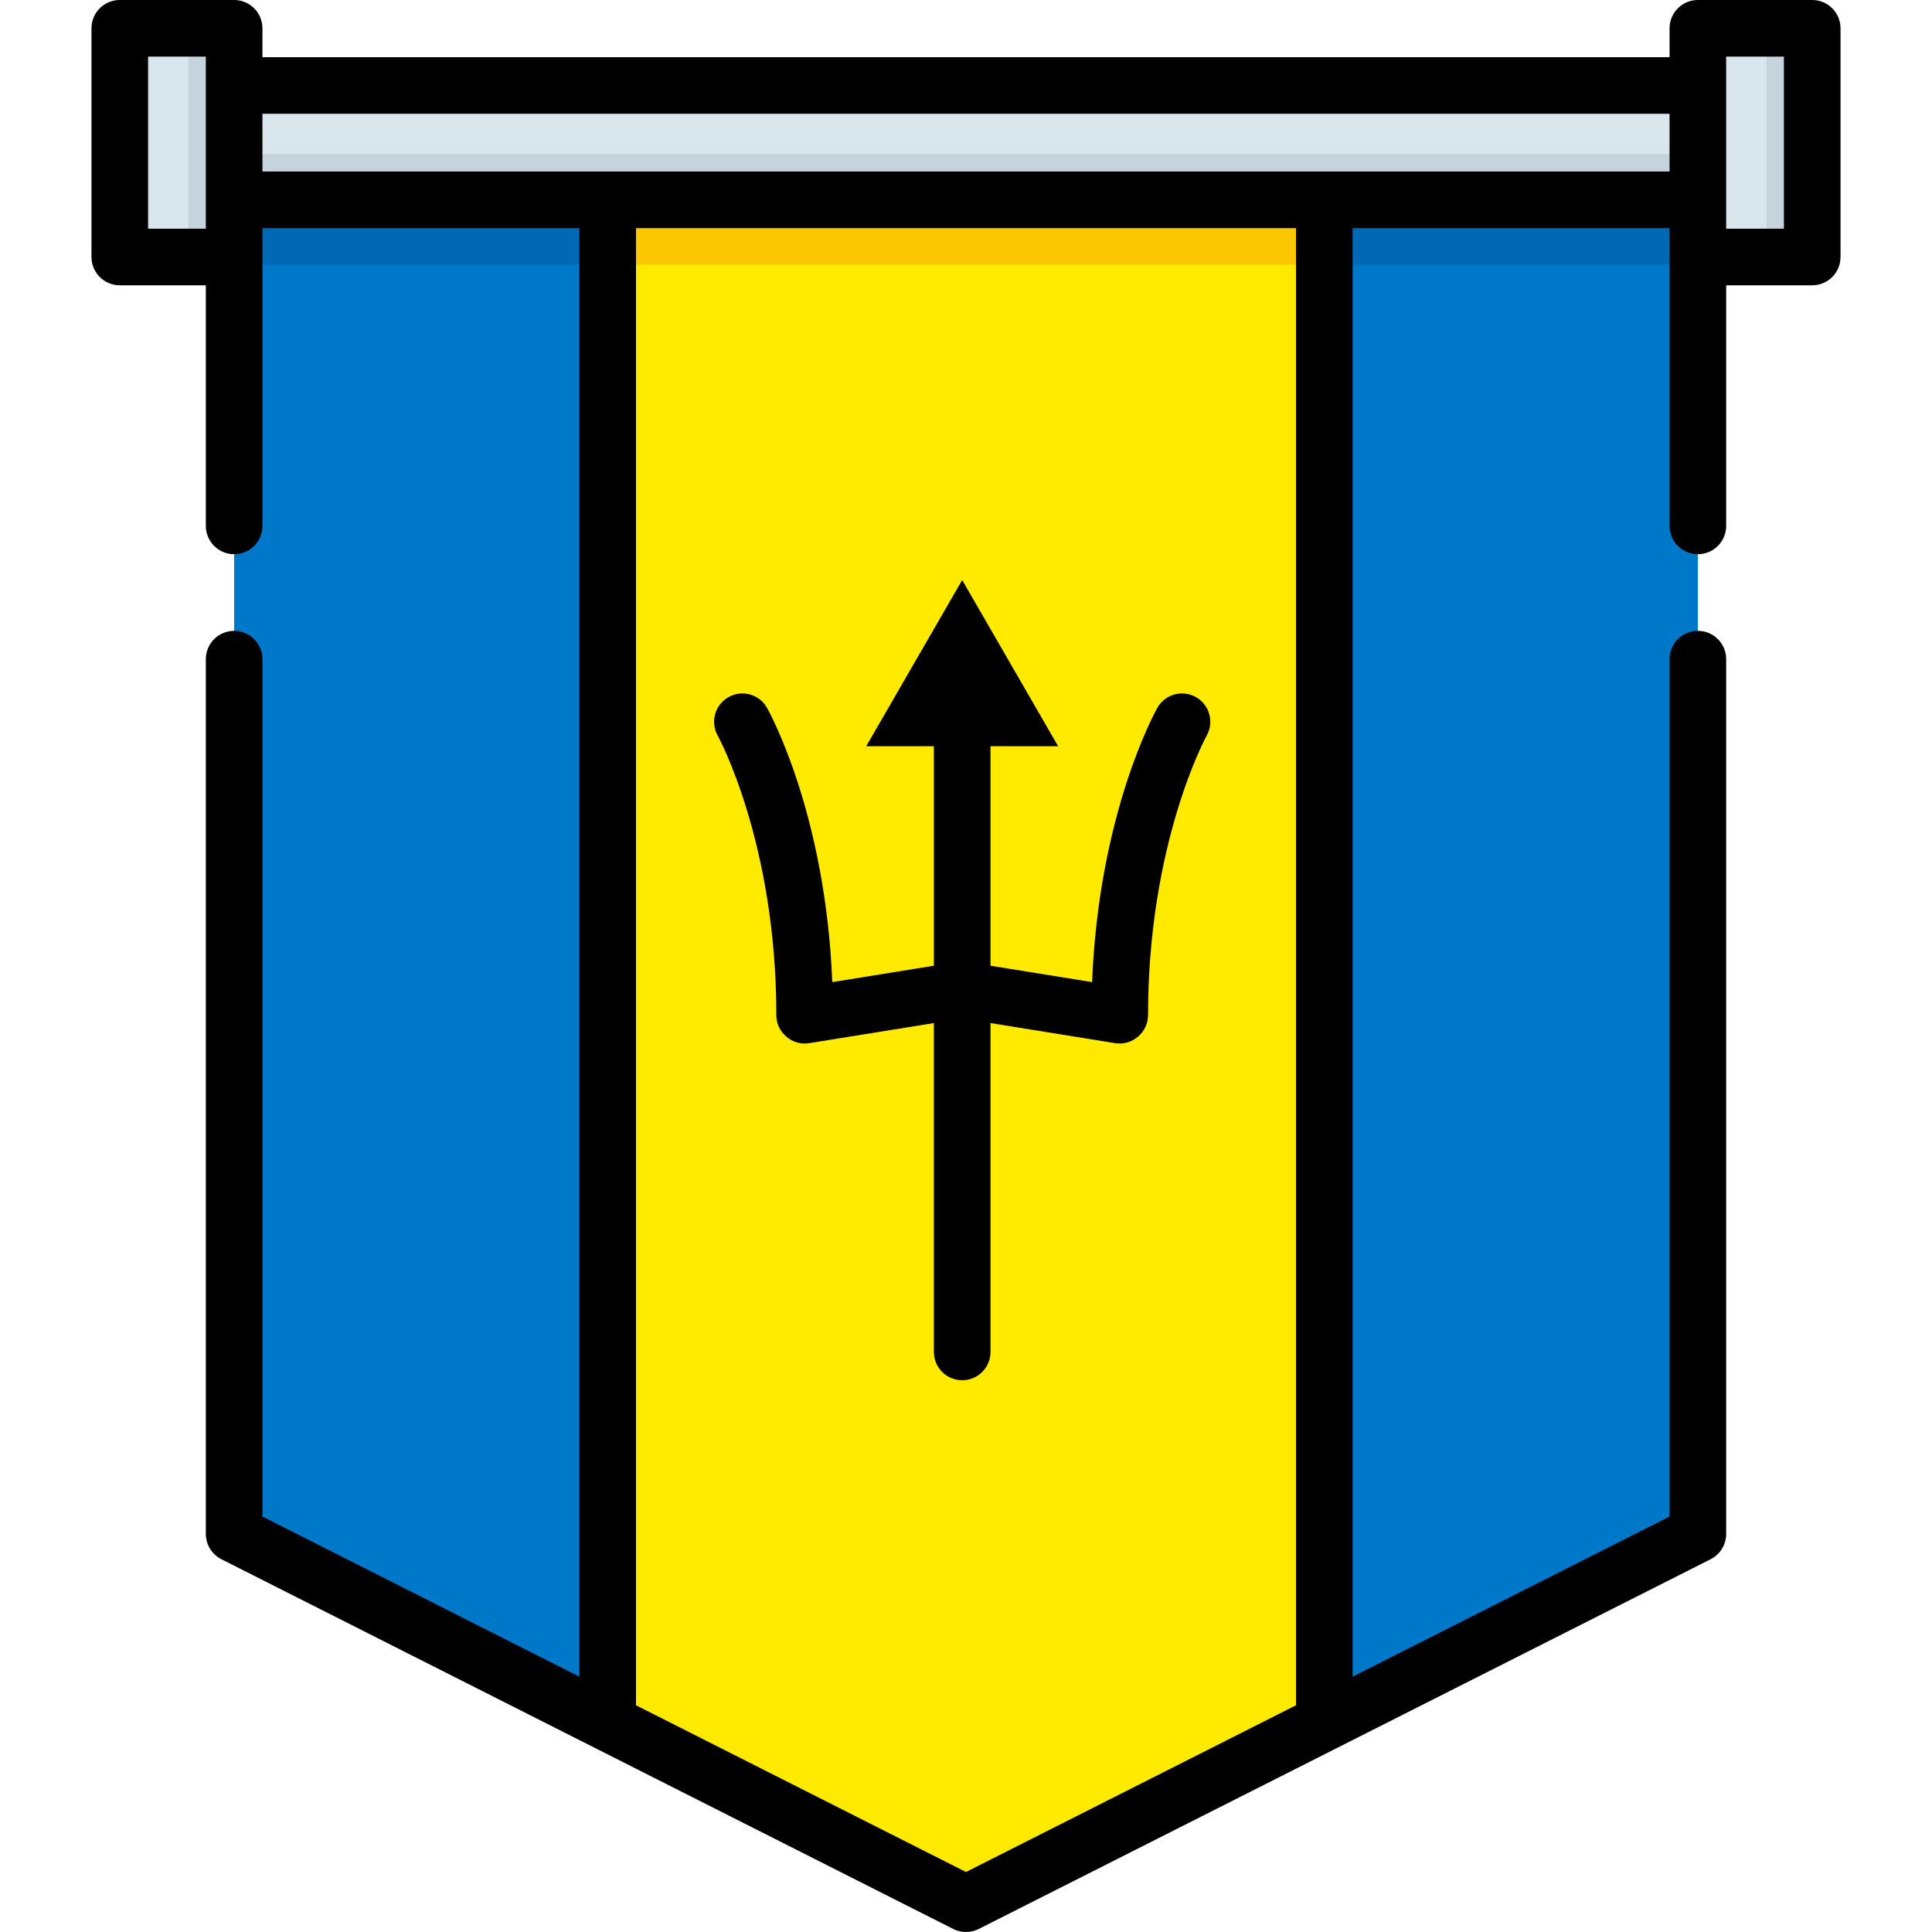
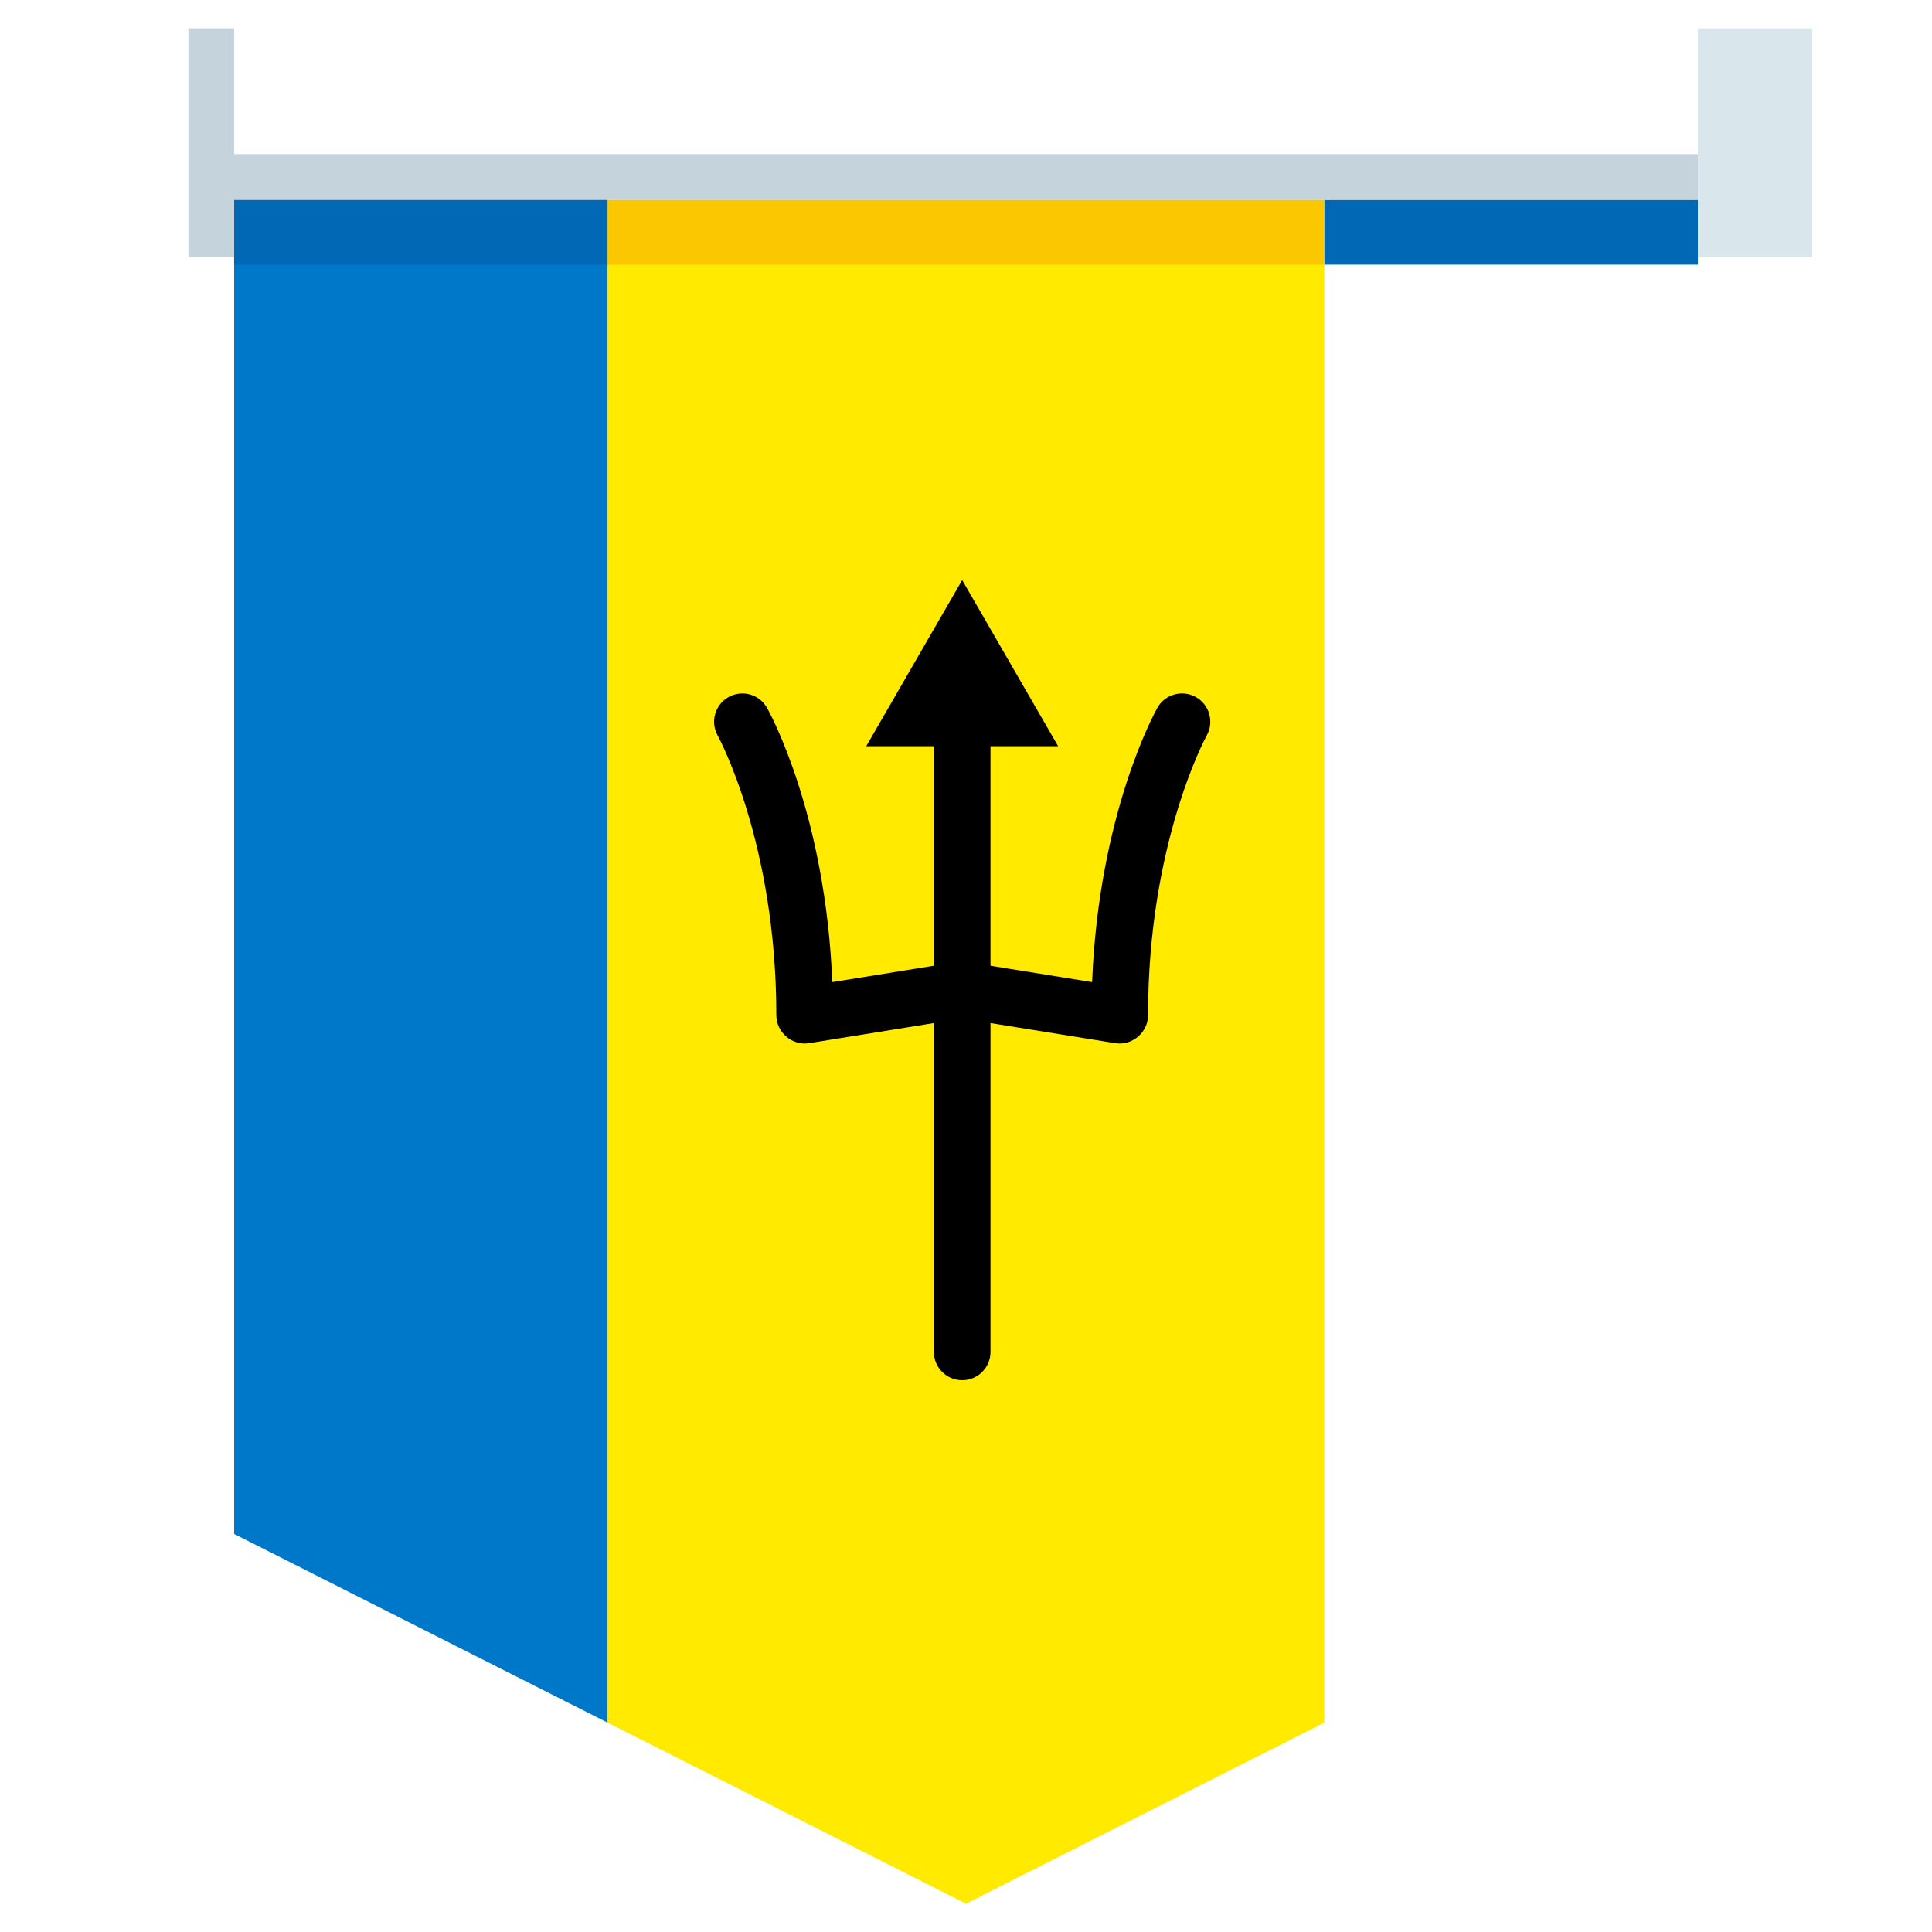
<svg xmlns="http://www.w3.org/2000/svg" id="Capa_1" enable-background="new 0 0 512 512" height="512" viewBox="0 0 512 512" width="512">
  <path d="m161.045 52.957h-98.996v353.557l98.996 50.014z" fill="#0078c9" />
-   <path d="m350.955 52.957v403.571l98.996-50.014v-353.557z" fill="#0078c9" />
  <path d="m256 504.5 94.955-47.972v-403.571h-189.91v403.571z" fill="#ffea00" />
  <path d="m62.049 52.957h98.996v17.173h-98.996z" fill="#0068b5" />
  <path d="m350.955 52.957h98.996v17.173h-98.996z" fill="#0068b5" />
  <path d="m161.045 52.957h189.911v17.173h-189.911z" fill="#fbc700" />
-   <path d="m240.848-156.146h30.305v387.902h-30.305z" fill="#d9e7ec" transform="matrix(0 1 -1 0 293.805 -218.195)" />
  <path d="m62.049 40.835h387.902v12.122h-387.902z" fill="#c5d3dd" />
  <path d="m449.951 7.5h30.305v60.61h-30.305z" fill="#d9e7ec" transform="matrix(-1 0 0 -1 930.207 75.61)" />
-   <path d="m468.134 7.5h12.122v60.61h-12.122z" fill="#c5d3dd" />
-   <path d="m31.744 7.5h30.305v60.61h-30.305z" fill="#d9e7ec" transform="matrix(-1 0 0 -1 93.793 75.61)" />
  <path d="m49.927 7.5h12.122v60.61h-12.122z" fill="#c5d3dd" />
-   <path d="m480.256 0h-30.305c-4.142 0-7.5 3.357-7.5 7.5v7.652h-372.902v-7.652c0-4.143-3.358-7.5-7.5-7.5h-30.305c-4.142 0-7.5 3.357-7.5 7.5v60.609c0 4.143 3.358 7.5 7.5 7.5h22.805v63.759c0 4.143 3.358 7.5 7.5 7.5s7.5-3.357 7.5-7.5v-78.911h83.996v383.879l-83.996-42.436v-227.218c0-4.143-3.358-7.5-7.5-7.5s-7.5 3.357-7.5 7.5v231.833c0 2.829 1.592 5.418 4.118 6.694l193.951 97.985c1.063.537 2.223.806 3.382.806s2.319-.269 3.382-.806l193.951-97.985c2.526-1.276 4.118-3.865 4.118-6.694v-231.833c0-4.143-3.358-7.5-7.5-7.5s-7.5 3.357-7.5 7.5v227.218l-83.996 42.436v-383.879h83.996v78.911c0 4.143 3.358 7.5 7.5 7.5s7.5-3.357 7.5-7.5v-63.759h22.805c4.142 0 7.5-3.357 7.5-7.5v-60.609c0-4.143-3.358-7.5-7.5-7.5zm-441.012 60.609v-45.609h15.305v45.609zm30.305-30.457h372.902v15.305h-372.902zm273.906 421.762-87.455 44.184-87.455-44.183v-391.458h174.91zm129.301-391.305h-15.305v-45.609h15.305z" />
  <path d="m190.194 194.931c.155.279 15.542 28.435 15.542 74.117 0 4.544 4.201 8.132 8.694 7.404l33.059-5.332v87.159c0 4.143 3.358 7.5 7.5 7.5s7.5-3.357 7.5-7.5v-87.159l33.059 5.332c4.493.728 8.694-2.86 8.694-7.404 0-45.49 15.258-73.601 15.54-74.112 2.024-3.607.746-8.174-2.86-10.205-3.61-2.033-8.182-.754-10.215 2.854-.67 1.19-15.509 28.046-17.291 72.685l-26.928-4.343v-58.166h17.93l-25.43-44.04-25.43 44.04h17.93v58.166l-26.928 4.343c-1.782-44.639-16.62-71.494-17.29-72.685-2.029-3.604-6.586-4.877-10.195-2.855-3.606 2.021-4.893 6.588-2.881 10.201.155.279-2.012-3.613 0 0z" />
</svg>